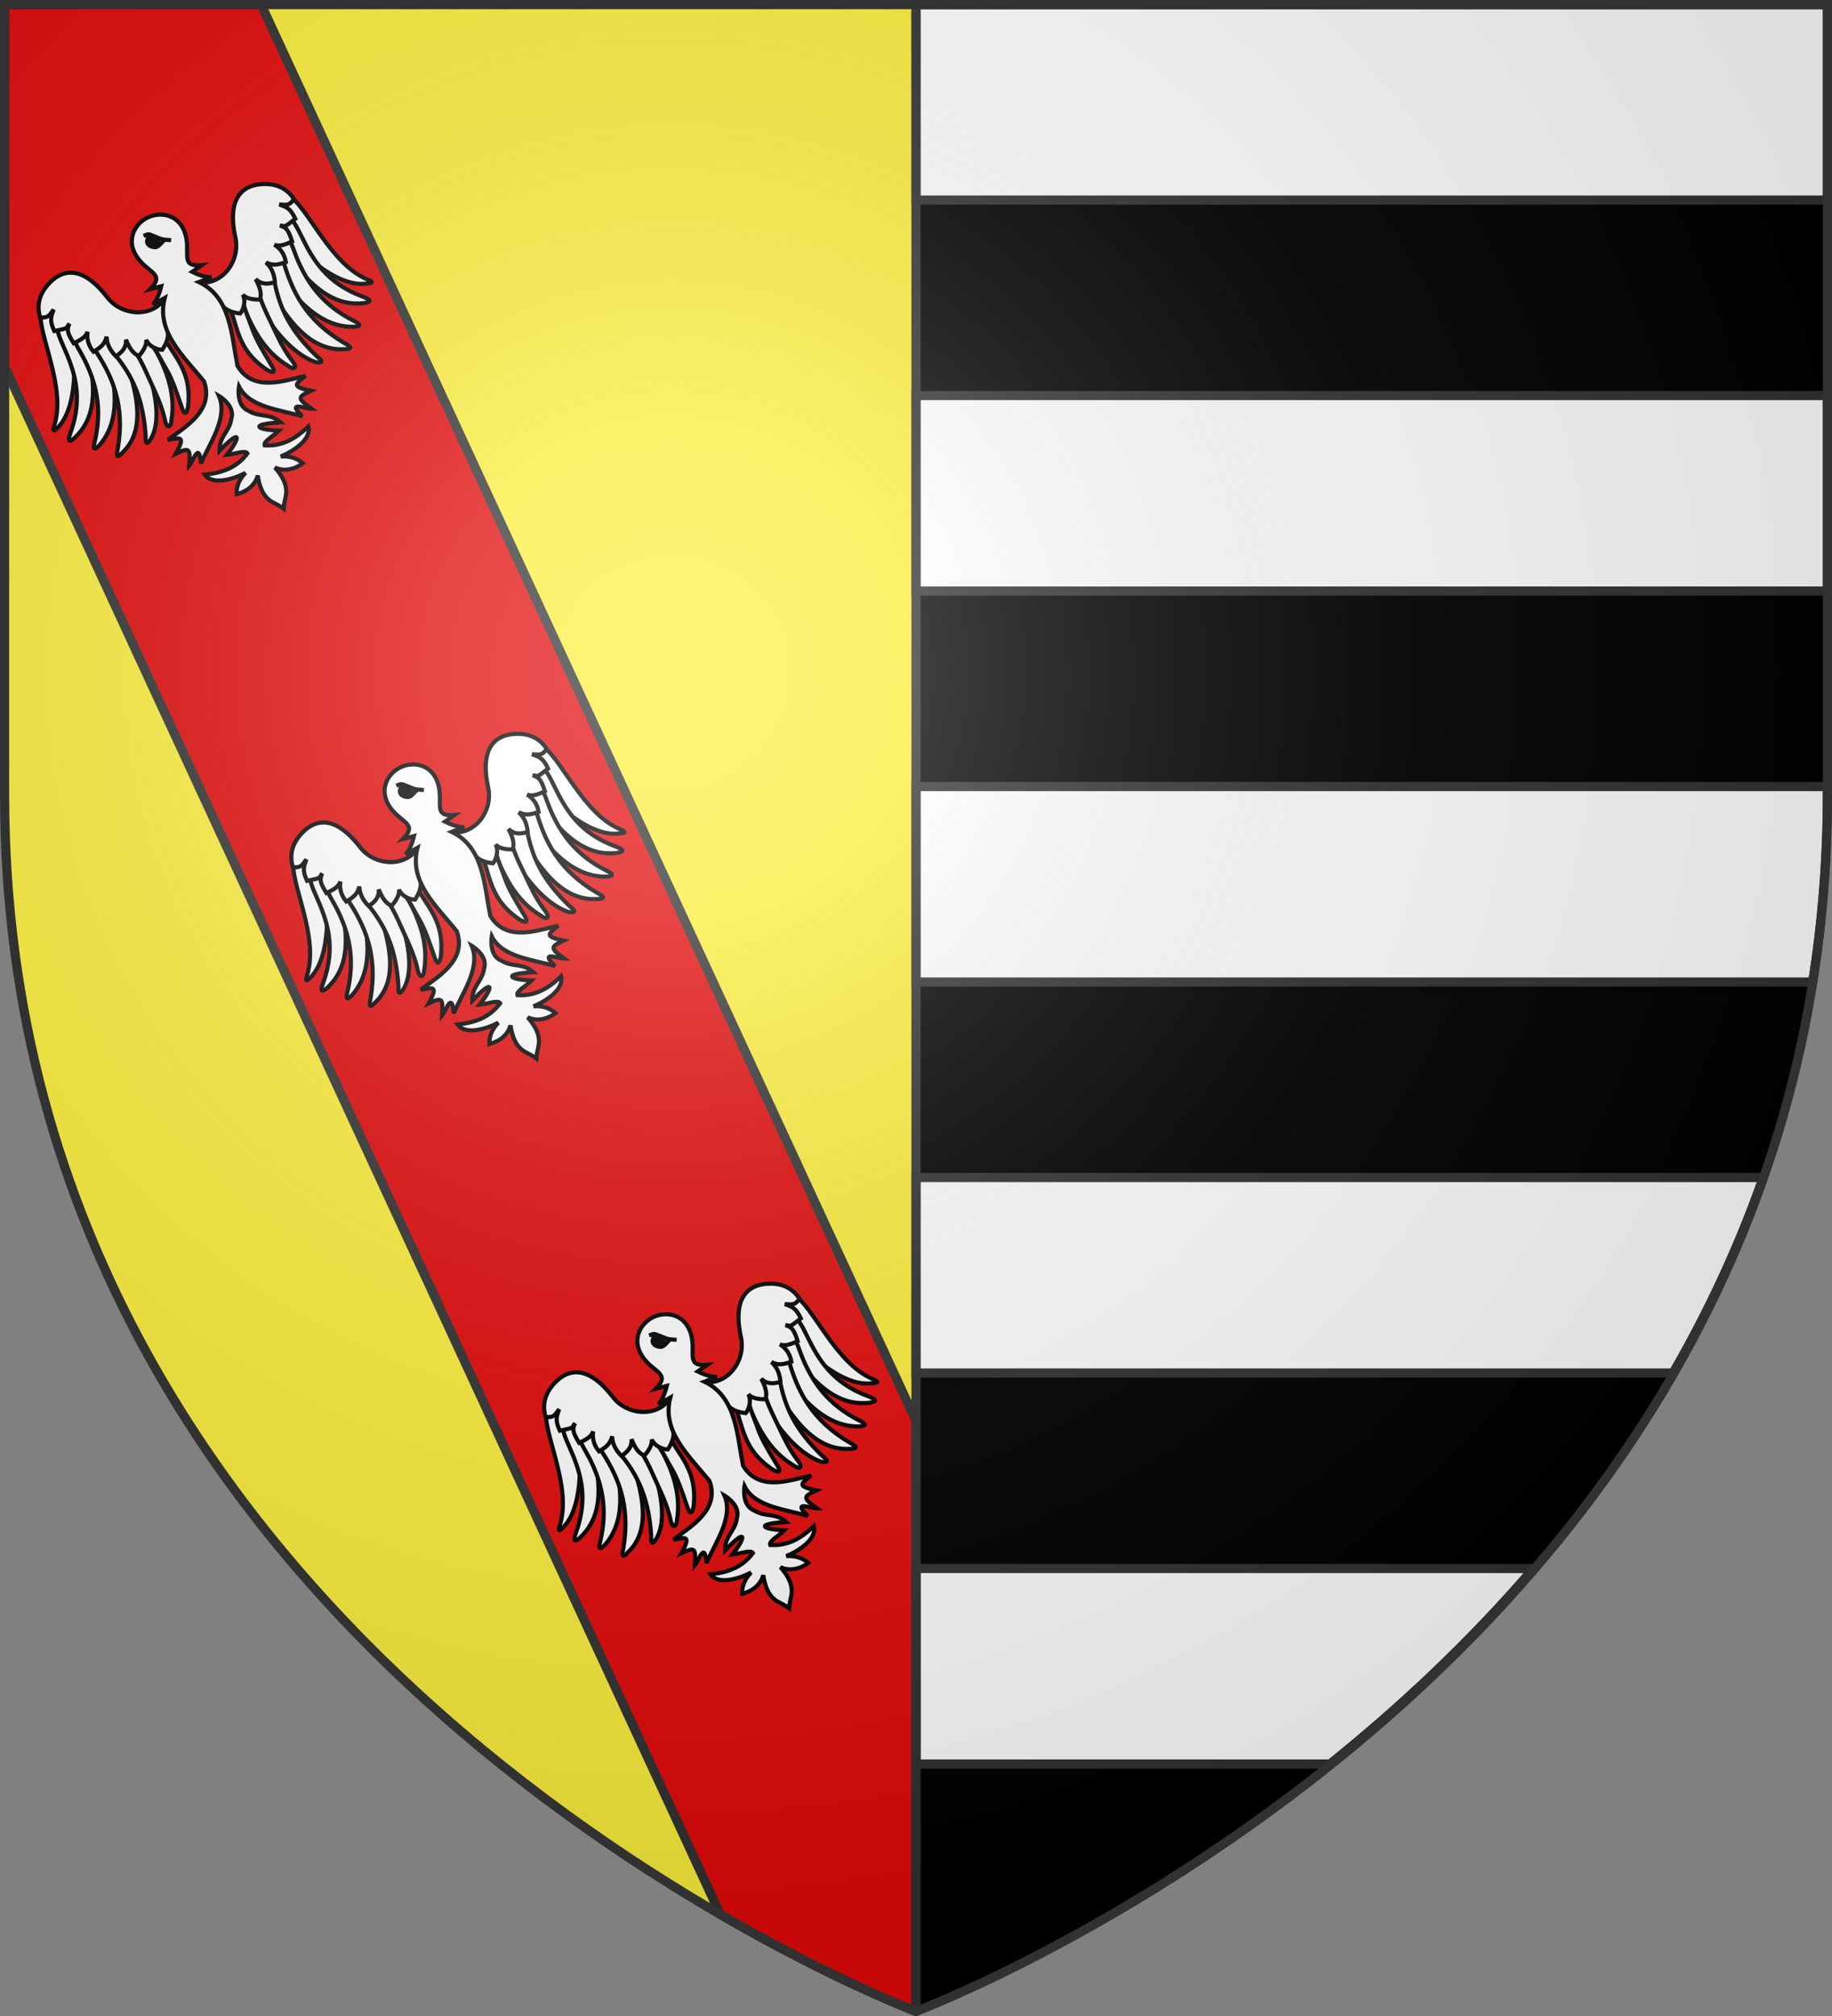
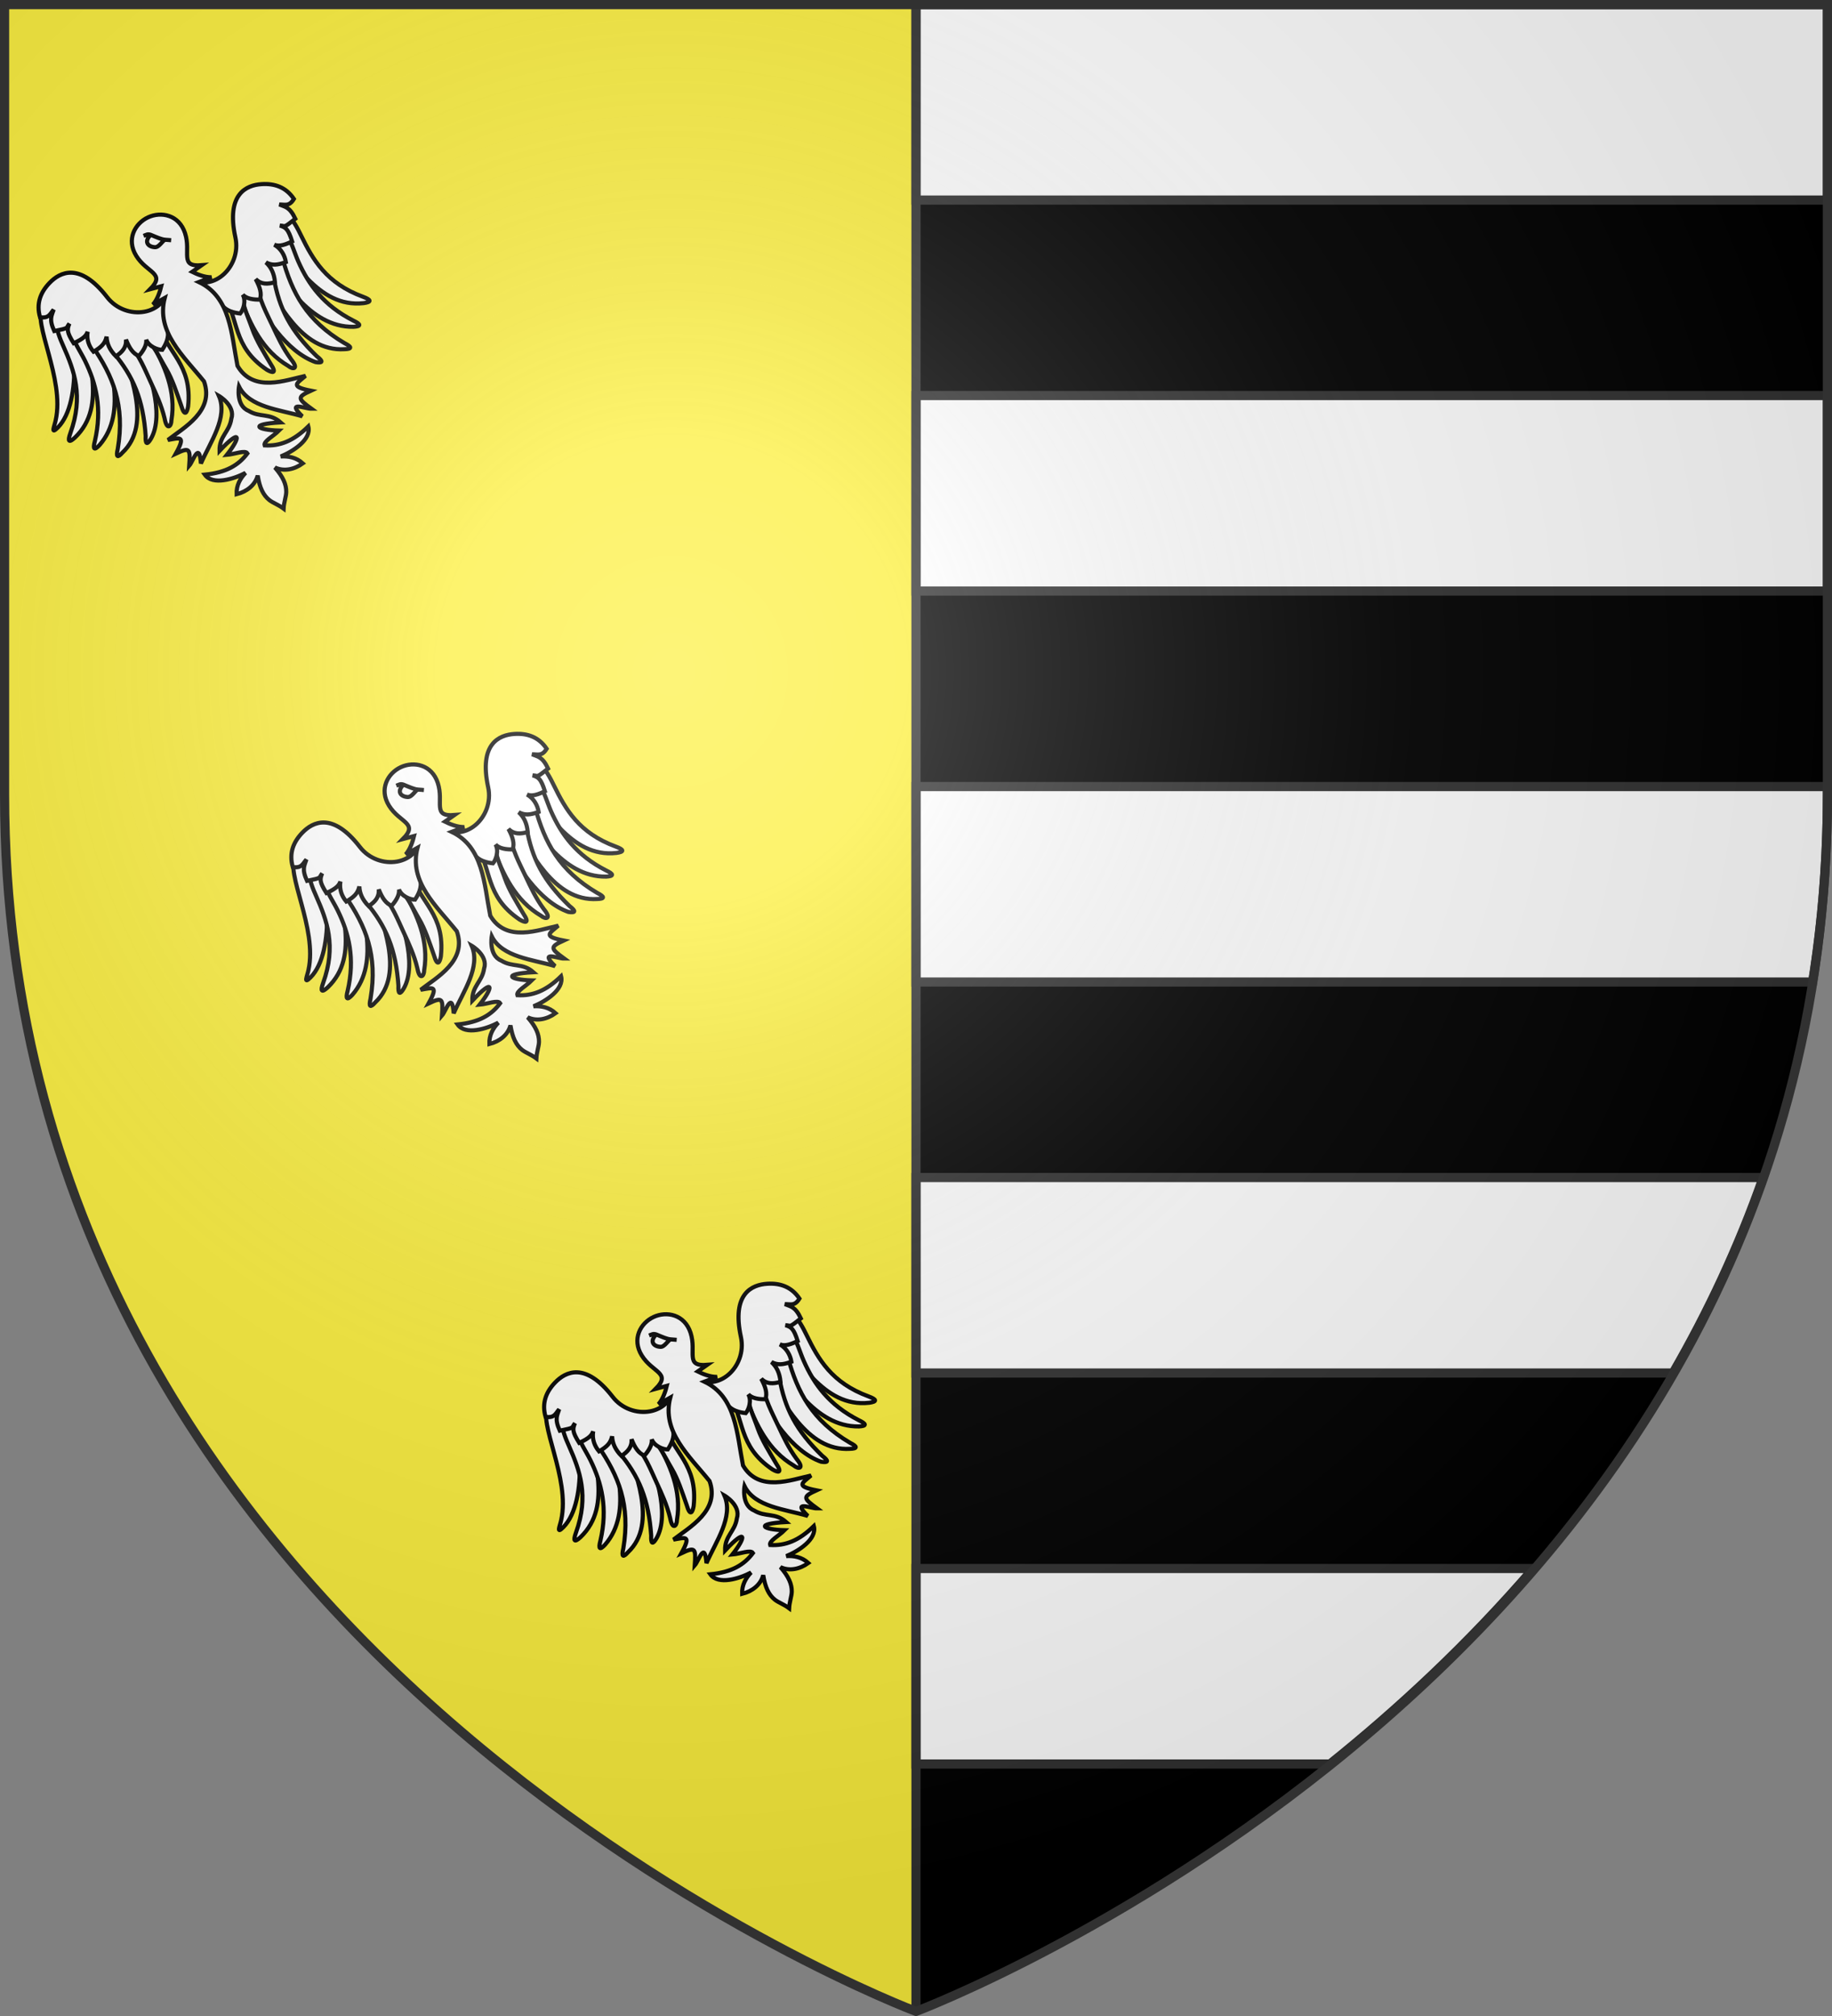
<svg xmlns="http://www.w3.org/2000/svg" xmlns:ns1="http://sodipodi.sourceforge.net/DTD/sodipodi-0.dtd" xmlns:ns2="http://www.inkscape.org/namespaces/inkscape" xmlns:xlink="http://www.w3.org/1999/xlink" width="600" height="660" viewBox="0 0 600 660" id="svg2" ns1:version="0.32" ns2:version="0.46" ns1:docname="Blason_Parey-Saint-Césaire-A_54.svg" ns2:output_extension="org.inkscape.output.svg.inkscape" version="1.0">
  <rect x="0" y="0" width="600" height="660" fill="#808080" stroke="none" />
  <ns1:namedview ns2:window-height="977" ns2:window-width="1280" ns2:pageshadow="2" ns2:pageopacity="0.0" guidetolerance="10.0" gridtolerance="10.0" objecttolerance="10.0" borderopacity="1.0" bordercolor="#666666" pagecolor="#ffffff" id="base" showgrid="false" ns2:zoom="1.1621212" ns2:cx="300" ns2:cy="330" ns2:window-x="-4" ns2:window-y="-4" ns2:current-layer="layer4" ns2:object-nodes="true" ns2:window-maximized="1" />
  <defs id="defs4">
    <radialGradient id="Gradient1" gradientUnits="userSpaceOnUse" cx="-80" cy="-80" r="405">
      <stop style="stop-color:#fff;stop-opacity:0.31" offset="0" id="stop7" />
      <stop style="stop-color:#fff;stop-opacity:0.25" offset="0.19" id="stop9" />
      <stop style="stop-color:#6b6b6b;stop-opacity:0.125" offset="0.6" id="stop11" />
      <stop style="stop-color:#000;stop-opacity:0.125" offset="1" id="stop13" />
    </radialGradient>
    <clipPath id="shield_cut">
      <path id="shield" d="M -298.5,-298.5 L 298.5,-298.5 L 298.5,-40 C 298.5,246.31 0,358.5 0,358.5 C 0,358.5 -298.5,246.31 -298.5,-40 L -298.5,-298.5 z" />
    </clipPath>
  </defs>
  <g id="layer4" ns2:label="Fond écu" ns2:groupmode="layer" transform="translate(300,300)">
    <use xlink:href="#shield" id="use18" style="fill:#000000" x="0" y="0" width="600" height="660" />
    <path style="fill:#fcef3c" id="path2394" d="M -298.5,-298.5 L 0,-298.5 L 0,358.5 C 0,358.5 -298.5,246.31 -298.5,-40 L -298.5,-298.5 z" ns1:nodetypes="ccccc" />
    <path style="fill:#ffffff;fill-opacity:1;stroke:#313131;stroke-width:3;stroke-linecap:butt;stroke-linejoin:miter;stroke-miterlimit:4;stroke-dasharray:none;stroke-opacity:1;display:inline" d="M 0,-298.5 L 0,-234.5 L 298.5,-234.5 L 298.5,-298.5 L 0,-298.5 z M 0,-170.5 L 0,-106.5 L 298.5,-106.5 L 298.5,-170.5 L 0,-170.5 z M 0,-42.5 L 0,21.5 L 293.656,21.5 C 296.785,1.956 298.5,-18.534 298.5,-40 L 298.5,-42.5 L 0,-42.5 z M 0,85.5 L 0,149.5 L 247.938,149.5 C 259.376,129.728 269.416,108.41 277.469,85.5 L 0,85.5 z M 0,213.5 L 0,277.5 L 135.594,277.5 C 158.087,259.452 180.989,238.193 202.25,213.5 L 0,213.5 z" id="rect3463" />
    <g transform="translate(-1700,-300)" ns2:label="Meubles" id="g4567" />
-     <path style="opacity:1;fill:#e20909;fill-opacity:1;fill-rule:nonzero;stroke:#313131;stroke-width:3;stroke-linecap:butt;stroke-linejoin:round;stroke-miterlimit:4;stroke-dasharray:none;stroke-dashoffset:0;stroke-opacity:1" d="M 1.5 1.5 L 1.5 119.969 L 235.906 626.75 C 273.311 648.458 300 658.5 300 658.5 L 300 465.188 L 85.531 1.5 L 1.5 1.5 z " transform="translate(-300,-300)" id="path2424" />
  </g>
  <g id="layer3" ns2:label="Meubles" ns2:groupmode="layer" transform="translate(300,300)">
    <path style="opacity:1;fill:none;fill-opacity:1;fill-rule:nonzero;stroke:#313131;stroke-width:3;stroke-linecap:butt;stroke-linejoin:round;stroke-miterlimit:4;stroke-dasharray:none;stroke-dashoffset:0;stroke-opacity:1" d="M 300,658.5 L 300,1.5" id="path3206" transform="translate(-300,-300)" />
    <g id="g3399" transform="matrix(0.816,-0.38,0.38,0.816,13.382,-27.499)">
      <path ns1:nodetypes="cccccc" id="path14673" d="M -221.752,-93.805 C -227.866,-90.168 -225.52,-66.496 -235.028,-54.174 C -236.346,-52.386 -239.09,-50.107 -235.405,-51.47 C -223.259,-55.923 -213.373,-82.753 -214.726,-95.874 C -215.779,-95.874 -217.709,-95.946 -218.771,-95.873 C -220.531,-95.184 -219.993,-94.494 -221.752,-93.805 z" style="fill:#ffffff;fill-opacity:1;fill-rule:evenodd;stroke:#000000;stroke-width:1.5;stroke-linecap:butt;stroke-linejoin:miter;stroke-miterlimit:4;stroke-dasharray:none;stroke-opacity:1" ns2:transform-center-x="81.419103" ns2:transform-center-y="-10.853584" />
      <path ns1:nodetypes="cscccccc" id="path14675" d="M -219.479,-86.898 C -220.949,-84.351 -221.055,-80.295 -221.111,-77.315 C -221.291,-67.705 -222.033,-57.844 -232.141,-47.688 C -234.49,-45.31 -234.098,-44.666 -231.381,-45.5 C -215.169,-50.955 -215.393,-71.357 -210.215,-82.769 C -210.605,-85.206 -210.38,-87.572 -211.959,-89.113 C -213.006,-88.998 -214.05,-89.004 -215.098,-88.815 C -216.772,-87.938 -217.805,-87.775 -219.479,-86.898 z" style="fill:#ffffff;fill-opacity:1;fill-rule:evenodd;stroke:#000000;stroke-width:1.5;stroke-linecap:butt;stroke-linejoin:miter;stroke-miterlimit:4;stroke-dasharray:none;stroke-opacity:1" ns2:transform-center-x="32.50414" ns2:transform-center-y="-7.1189567" />
      <path ns1:nodetypes="cscccccc" id="path14671" d="M -216.384,-80.929 C -217.015,-76.497 -216.279,-73.015 -216.205,-69.37 C -216.016,-60.073 -217.79,-50.888 -225.274,-41.324 C -227.348,-38.83 -226.915,-38.24 -224.358,-39.273 C -209.59,-45.841 -208.148,-66.54 -206.199,-77.998 C -206.779,-80.322 -207.805,-82.538 -209.459,-83.897 C -210.461,-83.698 -211.472,-83.617 -212.469,-83.348 C -214.015,-82.361 -214.838,-81.916 -216.384,-80.929 z" style="fill:#ffffff;fill-opacity:1;fill-rule:evenodd;stroke:#000000;stroke-width:1.5;stroke-linecap:butt;stroke-linejoin:miter;stroke-miterlimit:4;stroke-dasharray:none;stroke-opacity:1" ns2:transform-center-x="-8.1813582" ns2:transform-center-y="-7.6424899" />
      <path ns1:nodetypes="ccccccc" id="path14677" d="M -211.523,-73 C -209.328,-59.907 -209.793,-48.51 -218.914,-35.237 C -220.869,-32.757 -220.433,-32.194 -217.971,-33.263 C -203.397,-38.037 -203.359,-59.75 -201.751,-70.95 C -202.374,-73.197 -202.526,-75.328 -204.17,-76.608 C -205.14,-76.39 -206.121,-76.286 -207.085,-75.998 C -208.565,-74.999 -210.044,-74 -211.523,-73 z" style="fill:#ffffff;fill-opacity:1;fill-rule:evenodd;stroke:#000000;stroke-width:1.5;stroke-linecap:butt;stroke-linejoin:miter;stroke-miterlimit:4;stroke-dasharray:none;stroke-opacity:1" ns2:transform-center-x="16.400283" ns2:transform-center-y="-1.6707981" />
      <path ns1:nodetypes="ccccccc" id="path14679" d="M -205.626,-67.753 C -202.623,-56.639 -202.998,-47.539 -207.732,-35.221 C -209.193,-32.422 -208.66,-31.949 -206.439,-33.457 C -198.156,-39.234 -195.816,-57.151 -196.917,-67.937 C -197.711,-70.963 -198.782,-71.461 -201.603,-72.668 C -202.516,-72.273 -203.46,-71.988 -204.354,-71.527 C -205.452,-69.934 -206.137,-70.222 -205.626,-67.753 z" style="fill:#ffffff;fill-opacity:1;fill-rule:evenodd;stroke:#000000;stroke-width:1.5;stroke-linecap:butt;stroke-linejoin:miter;stroke-miterlimit:4;stroke-dasharray:none;stroke-opacity:1" />
      <path ns1:nodetypes="csccccc" id="path14681" d="M -199.127,-67.898 C -197.407,-62.75 -197.807,-57.436 -197.822,-51.688 C -197.833,-47.426 -197.817,-42.928 -198.802,-38.081 C -199.966,-33.614 -197.786,-34.375 -196.845,-36.392 C -190.823,-45.18 -190.553,-55.536 -191.575,-66.592 C -191.641,-68.163 -190.631,-70.01 -195.201,-72.906 C -198.748,-71.973 -200.187,-71.086 -199.127,-67.898 z" style="fill:#ffffff;fill-opacity:1;fill-rule:evenodd;stroke:#000000;stroke-width:1.5;stroke-linecap:butt;stroke-linejoin:miter;stroke-miterlimit:4;stroke-dasharray:none;stroke-opacity:1" ns2:transform-center-x="5.0521631" ns2:transform-center-y="-1.5425572" />
      <path style="fill:#ffffff;fill-opacity:1;fill-rule:evenodd;stroke:#000000;stroke-width:1.5;stroke-linecap:butt;stroke-linejoin:miter;stroke-miterlimit:4;stroke-dasharray:none;stroke-opacity:1" d="M -193.119,-68.106 C -190.973,-63.867 -191.209,-59.552 -190.661,-54.049 C -190.239,-49.808 -190.849,-44.793 -191.337,-39.871 C -192.04,-35.309 -190.495,-36.568 -189.218,-38.39 C -181.249,-51.66 -187.997,-59.284 -186.286,-70.13 C -187.162,-72.119 -187.868,-74.785 -192.118,-71.556 L -193.119,-68.106 z" id="path12997" ns1:nodetypes="csccccc" ns2:transform-center-y="11.246663" ns2:transform-center-x="-0.25406483" />
      <path ns1:nodetypes="csscccccccccccccccc" id="path3971" d="M -176.759,-81.782 C -182.259,-71.375 -196.689,-76.007 -199.147,-86.87 C -202.739,-102.74 -210.843,-102.399 -215.961,-100.414 C -220.351,-98.711 -223.542,-95.728 -224.357,-90.567 C -221.608,-88.751 -220.614,-90.1 -218.714,-90.968 C -220.231,-89.258 -221.743,-88.692 -221.784,-83.814 C -216.096,-82.47 -217.646,-82.936 -215.654,-83.941 C -217.288,-82.434 -217.863,-81.618 -217.251,-76.837 C -213.028,-76.762 -211.789,-77.557 -210.865,-78.483 C -212.51,-76.115 -212.662,-73.379 -212.016,-70.989 C -208.675,-71.264 -206.928,-71.95 -205.381,-73.941 C -206.356,-71.638 -206.419,-69.08 -205.33,-66.042 C -202.561,-66.438 -200.433,-67.359 -199.434,-69.989 C -199.631,-66.543 -199.243,-64.266 -197.692,-62.608 C -195.689,-63.488 -193.352,-64.909 -192.786,-66.876 C -193.004,-64.242 -190.569,-61.714 -189.056,-61.045 C -187.105,-62.23 -184.886,-63.994 -184.283,-66.646 C -180.14,-71.184 -181.118,-71.179 -173.123,-69.551 C -173.79,-73.152 -175.105,-78.78 -176.759,-81.782 z" style="fill:#ffffff;fill-opacity:1;fill-rule:evenodd;stroke:#000000;stroke-width:1.5;stroke-linecap:butt;stroke-linejoin:miter;stroke-miterlimit:4;stroke-dasharray:none;stroke-opacity:1" />
-       <path ns2:transform-center-y="-10.853584" ns2:transform-center-x="81.419103" style="fill:#ffffff;fill-opacity:1;fill-rule:evenodd;stroke:#000000;stroke-width:1.5;stroke-linecap:butt;stroke-linejoin:miter;stroke-miterlimit:4;stroke-dasharray:none;stroke-opacity:1" d="M -125.06,-93.805 C -118.946,-90.168 -121.291,-66.496 -111.784,-54.174 C -110.465,-52.386 -107.722,-50.107 -111.406,-51.47 C -124.574,-55.413 -133.439,-82.753 -132.085,-95.874 C -131.032,-95.874 -129.103,-95.946 -128.04,-95.873 C -126.281,-95.184 -126.819,-94.494 -125.06,-93.805 z" id="path14890" ns1:nodetypes="cccccc" />
      <path ns2:transform-center-y="-7.1189567" ns2:transform-center-x="32.50414" style="fill:#ffffff;fill-opacity:1;fill-rule:evenodd;stroke:#000000;stroke-width:1.5;stroke-linecap:butt;stroke-linejoin:miter;stroke-miterlimit:4;stroke-dasharray:none;stroke-opacity:1" d="M -127.333,-86.898 C -125.862,-84.351 -125.757,-80.295 -125.701,-77.315 C -125.52,-67.705 -124.779,-57.844 -114.671,-47.688 C -112.321,-45.31 -112.714,-44.666 -115.43,-45.5 C -131.643,-50.955 -131.419,-71.357 -136.596,-82.769 C -136.207,-85.206 -136.432,-87.572 -134.853,-89.113 C -133.806,-88.998 -132.762,-89.004 -131.714,-88.815 C -130.04,-87.938 -129.007,-87.775 -127.333,-86.898 z" id="path14892" ns1:nodetypes="cscccccc" />
      <path ns2:transform-center-y="-7.6424899" ns2:transform-center-x="-8.1813582" style="fill:#ffffff;fill-opacity:1;fill-rule:evenodd;stroke:#000000;stroke-width:1.5;stroke-linecap:butt;stroke-linejoin:miter;stroke-miterlimit:4;stroke-dasharray:none;stroke-opacity:1" d="M -130.428,-80.929 C -129.796,-76.497 -130.533,-73.015 -130.607,-69.37 C -130.796,-60.073 -129.022,-50.888 -121.538,-41.324 C -119.463,-38.83 -119.896,-38.24 -122.453,-39.273 C -137.222,-45.841 -138.664,-66.54 -140.612,-77.998 C -140.033,-80.322 -139.007,-82.538 -137.353,-83.897 C -136.35,-83.698 -135.34,-83.617 -134.342,-83.348 C -132.797,-82.361 -131.974,-81.916 -130.428,-80.929 z" id="path14894" ns1:nodetypes="cscccccc" />
      <path ns2:transform-center-y="-1.6707981" ns2:transform-center-x="16.400283" style="fill:#ffffff;fill-opacity:1;fill-rule:evenodd;stroke:#000000;stroke-width:1.5;stroke-linecap:butt;stroke-linejoin:miter;stroke-miterlimit:4;stroke-dasharray:none;stroke-opacity:1" d="M -135.289,-73 C -137.484,-59.907 -137.019,-48.51 -127.898,-35.237 C -125.942,-32.757 -126.379,-32.194 -128.841,-33.263 C -143.67,-39.058 -143.453,-59.75 -145.06,-70.95 C -144.438,-73.197 -144.286,-75.328 -142.642,-76.608 C -141.671,-76.39 -140.69,-76.286 -139.726,-75.998 C -138.247,-74.999 -136.768,-74 -135.289,-73 z" id="path14896" ns1:nodetypes="ccccccc" />
      <path style="fill:#ffffff;fill-opacity:1;fill-rule:evenodd;stroke:#000000;stroke-width:1.5;stroke-linecap:butt;stroke-linejoin:miter;stroke-miterlimit:4;stroke-dasharray:none;stroke-opacity:1" d="M -141.186,-67.753 C -144.188,-56.639 -143.813,-47.539 -139.08,-35.221 C -137.619,-32.422 -138.152,-31.949 -140.373,-33.457 C -148.145,-41.021 -150.996,-57.151 -149.894,-67.937 C -149.1,-70.963 -148.03,-71.461 -145.209,-72.668 C -144.296,-72.273 -143.351,-71.988 -142.458,-71.527 C -141.359,-69.934 -140.674,-70.222 -141.186,-67.753 z" id="path14898" ns1:nodetypes="ccccccc" />
      <path ns2:transform-center-y="-1.5425572" ns2:transform-center-x="5.0521631" style="fill:#ffffff;fill-opacity:1;fill-rule:evenodd;stroke:#000000;stroke-width:1.5;stroke-linecap:butt;stroke-linejoin:miter;stroke-miterlimit:4;stroke-dasharray:none;stroke-opacity:1" d="M -147.685,-67.898 C -149.405,-62.75 -149.004,-57.436 -148.989,-51.688 C -148.978,-47.426 -148.995,-42.928 -148.009,-38.081 C -146.846,-33.614 -149.026,-34.375 -149.966,-36.392 C -155.989,-45.18 -156.259,-55.536 -155.237,-66.592 C -155.171,-68.163 -156.181,-70.01 -151.611,-72.906 C -148.064,-71.973 -146.625,-71.086 -147.685,-67.898 z" id="path14900" ns1:nodetypes="csccccc" />
      <path ns2:transform-center-x="-0.25406483" ns2:transform-center-y="11.246663" ns1:nodetypes="csccccc" id="path14902" d="M -153.693,-68.106 C -155.839,-63.867 -155.602,-59.552 -156.15,-54.049 C -156.572,-49.808 -155.963,-44.793 -155.475,-39.871 C -154.772,-35.309 -156.316,-36.568 -157.593,-38.39 C -165.562,-51.66 -158.815,-59.284 -160.526,-70.13 C -159.649,-72.119 -158.944,-74.785 -154.694,-71.556 L -153.693,-68.106 z" style="fill:#ffffff;fill-opacity:1;fill-rule:evenodd;stroke:#000000;stroke-width:1.5;stroke-linecap:butt;stroke-linejoin:miter;stroke-miterlimit:4;stroke-dasharray:none;stroke-opacity:1" />
      <path style="fill:#ffffff;fill-opacity:1;fill-rule:evenodd;stroke:#000000;stroke-width:1.5;stroke-linecap:butt;stroke-linejoin:miter;stroke-miterlimit:4;stroke-dasharray:none;stroke-opacity:1" d="M -170.053,-81.782 C -164.553,-71.375 -150.122,-76.007 -147.664,-86.87 C -144.073,-102.74 -135.969,-102.399 -130.851,-100.414 C -126.461,-98.711 -123.269,-95.728 -122.455,-90.567 C -125.204,-88.751 -126.197,-90.1 -128.098,-90.968 C -126.581,-89.258 -125.068,-88.692 -125.028,-83.814 C -130.715,-82.47 -129.166,-82.936 -131.157,-83.941 C -129.523,-82.434 -128.949,-81.618 -129.561,-76.837 C -133.784,-76.762 -135.023,-77.557 -135.946,-78.483 C -134.301,-76.115 -134.149,-73.379 -134.796,-70.989 C -138.137,-71.264 -139.884,-71.95 -141.431,-73.941 C -140.455,-71.638 -140.393,-69.08 -141.482,-66.042 C -144.25,-66.438 -146.378,-67.359 -147.378,-69.989 C -147.181,-66.543 -147.569,-64.266 -149.12,-62.608 C -151.122,-63.488 -153.46,-64.909 -154.025,-66.876 C -153.807,-64.242 -156.243,-61.714 -157.755,-61.045 C -159.707,-62.23 -161.925,-63.994 -162.529,-66.646 C -166.671,-71.184 -165.694,-71.179 -173.689,-69.551 C -173.022,-73.152 -171.706,-78.78 -170.053,-81.782 z" id="path14904" ns1:nodetypes="csscccccccccccccccc" />
      <path ns1:nodetypes="csccccccccccccccccccscsccccccccccccccccccsc" d="M -173.406,-106.906 C -168.185,-106.908 -162.769,-103.021 -163.618,-96.007 C -164.511,-88.632 -170.836,-85.752 -163.057,-82.887 L -167.201,-82.162 C -166.089,-80.773 -163.987,-78.397 -161.628,-77.393 L -166.554,-77.767 C -158.409,-67.908 -163.849,-55.722 -166.692,-44.21 C -165.618,-32.783 -152.918,-32.089 -145.801,-30.451 C -149.989,-29.289 -152.597,-29.327 -146.295,-24.735 C -151.909,-24.769 -151.903,-24.186 -148.868,-18.686 C -150.897,-19.587 -155.999,-25.393 -153.066,-17.626 C -159.528,-23.338 -169.147,-28.67 -169.373,-37.158 C -169.373,-37.158 -173.419,-31.391 -169.951,-27.681 C -167.281,-23.609 -163.323,-23.877 -161.146,-18.939 C -172.066,-23.306 -170.104,-20.054 -162.951,-16.488 C -165.621,-15.508 -169.789,-15.352 -169.951,-13.817 C -165.19,-11.264 -160.009,-10.763 -152.635,-13.351 C -153.524,-8.475 -161.715,-7.435 -166.346,-7.685 C -163.71,-6.656 -161.349,-4.965 -160.119,-2.019 C -163.918,-1.298 -167.614,-2.174 -169.951,-4.938 C -168.695,-0.571 -168.781,2.436 -169.997,4.904 C -170.733,6.396 -172.319,7.889 -173.406,9.952 C -174.492,7.889 -176.079,6.396 -176.814,4.904 C -178.031,2.436 -178.117,-0.571 -176.861,-4.938 C -179.197,-2.174 -182.894,-1.298 -186.693,-2.019 C -185.462,-4.965 -183.101,-6.656 -180.466,-7.685 C -185.097,-7.435 -193.287,-8.475 -194.177,-13.351 C -186.803,-10.763 -181.622,-11.264 -176.861,-13.817 C -177.023,-15.352 -181.19,-15.508 -183.861,-16.488 C -176.707,-20.054 -174.746,-23.306 -185.665,-18.939 C -183.489,-23.877 -179.53,-23.609 -176.861,-27.681 C -173.392,-31.391 -177.438,-37.158 -177.438,-37.158 C -177.665,-28.67 -187.284,-23.338 -193.746,-17.626 C -190.813,-25.393 -195.914,-19.587 -197.944,-18.686 C -194.908,-24.186 -194.903,-24.769 -200.516,-24.735 C -194.215,-29.327 -196.823,-29.289 -201.01,-30.451 C -193.894,-32.089 -181.194,-32.783 -180.12,-44.21 C -182.963,-55.722 -188.403,-67.908 -180.257,-77.767 L -185.184,-77.393 C -182.825,-78.397 -180.723,-80.773 -179.611,-82.162 L -183.755,-82.887 C -175.976,-85.752 -182.3,-88.632 -183.193,-96.007 C -184.043,-103.021 -178.627,-106.908 -173.406,-106.906 z" style="fill:#ffffff;fill-opacity:1;fill-rule:evenodd;stroke:#000000;stroke-width:1.5;stroke-linecap:butt;stroke-linejoin:miter;stroke-miterlimit:4;stroke-dasharray:none;stroke-opacity:1" id="path13584" />
      <path style="fill:#ffffff;fill-opacity:1;fill-rule:evenodd;stroke:#000000;stroke-width:1.5;stroke-linecap:butt;stroke-linejoin:miter;stroke-miterlimit:4;stroke-dasharray:none;stroke-opacity:1" d="M -177.684,-101.486 C -176.588,-101.369 -176.128,-101.607 -175.198,-100.743 C -173.518,-98.902 -172.38,-97.585 -171.195,-96.905 C -170.447,-96.476 -169.873,-96.163 -169.292,-95.82 C -169.535,-95.952 -170.672,-96.638 -171.221,-96.894 C -172.174,-97.025 -174.339,-95.292 -175.693,-95.998 C -177.873,-97.136 -178.66,-99.475 -175.262,-100.713 C -175.302,-101.003 -176.293,-101.461 -177.684,-101.486 z" id="path3979" ns1:nodetypes="ccsccscc" />
-       <path style="fill:#000000;fill-opacity:1;fill-rule:evenodd;stroke:#000000;stroke-width:1.5;stroke-linecap:round;stroke-linejoin:round;stroke-miterlimit:4;stroke-dasharray:none;stroke-dashoffset:0;stroke-opacity:1" d="M -175.48,-97.227 C -176.233,-97.527 -176.567,-98.307 -176.225,-98.968 C -175.882,-99.629 -174.879,-100.12 -174.24,-99.621 C -173.628,-99.143 -173.162,-98.529 -173.496,-97.88 C -173.827,-97.234 -174.681,-96.939 -175.428,-97.207" id="path3981" ns1:nodetypes="csssc" />
    </g>
    <use x="0" y="0" xlink:href="#g3399" id="use3420" transform="translate(-82.784,-180)" width="600" height="660" />
    <use x="0" y="0" xlink:href="#g3399" id="use3422" transform="translate(82.784,180)" width="600" height="660" />
  </g>
  <g id="layer2" ns2:label="Reflet final" ns2:groupmode="layer" transform="translate(300,300)" ns1:insensitive="true">
    <use xlink:href="#shield" id="use22" style="fill:url(#Gradient1)" x="0" y="0" width="600" height="660" />
  </g>
  <g id="layer1" ns2:label="Contour final" ns2:groupmode="layer" transform="translate(300,300)" ns1:insensitive="true">
    <use xlink:href="#shield" style="fill:none;stroke:#313131;stroke-width:3;stroke-opacity:1" id="use25" x="0" y="0" width="600" height="660" />
  </g>
</svg>